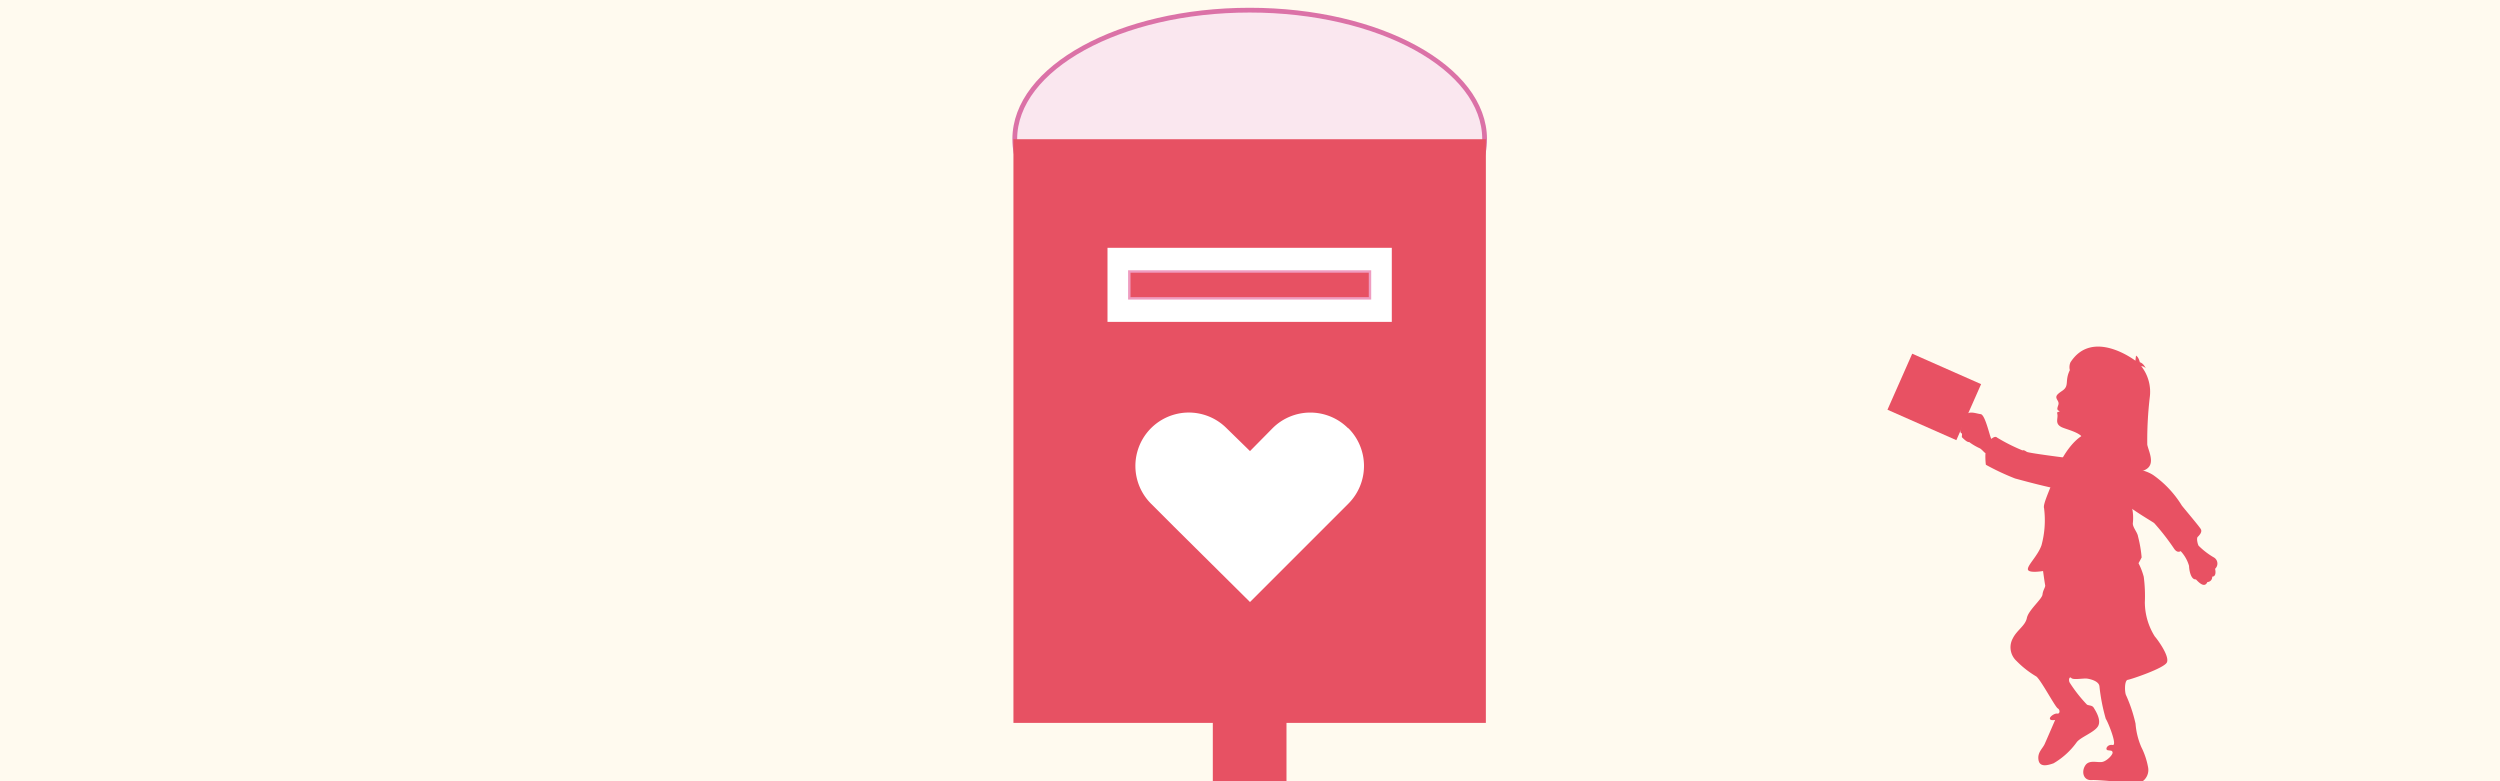
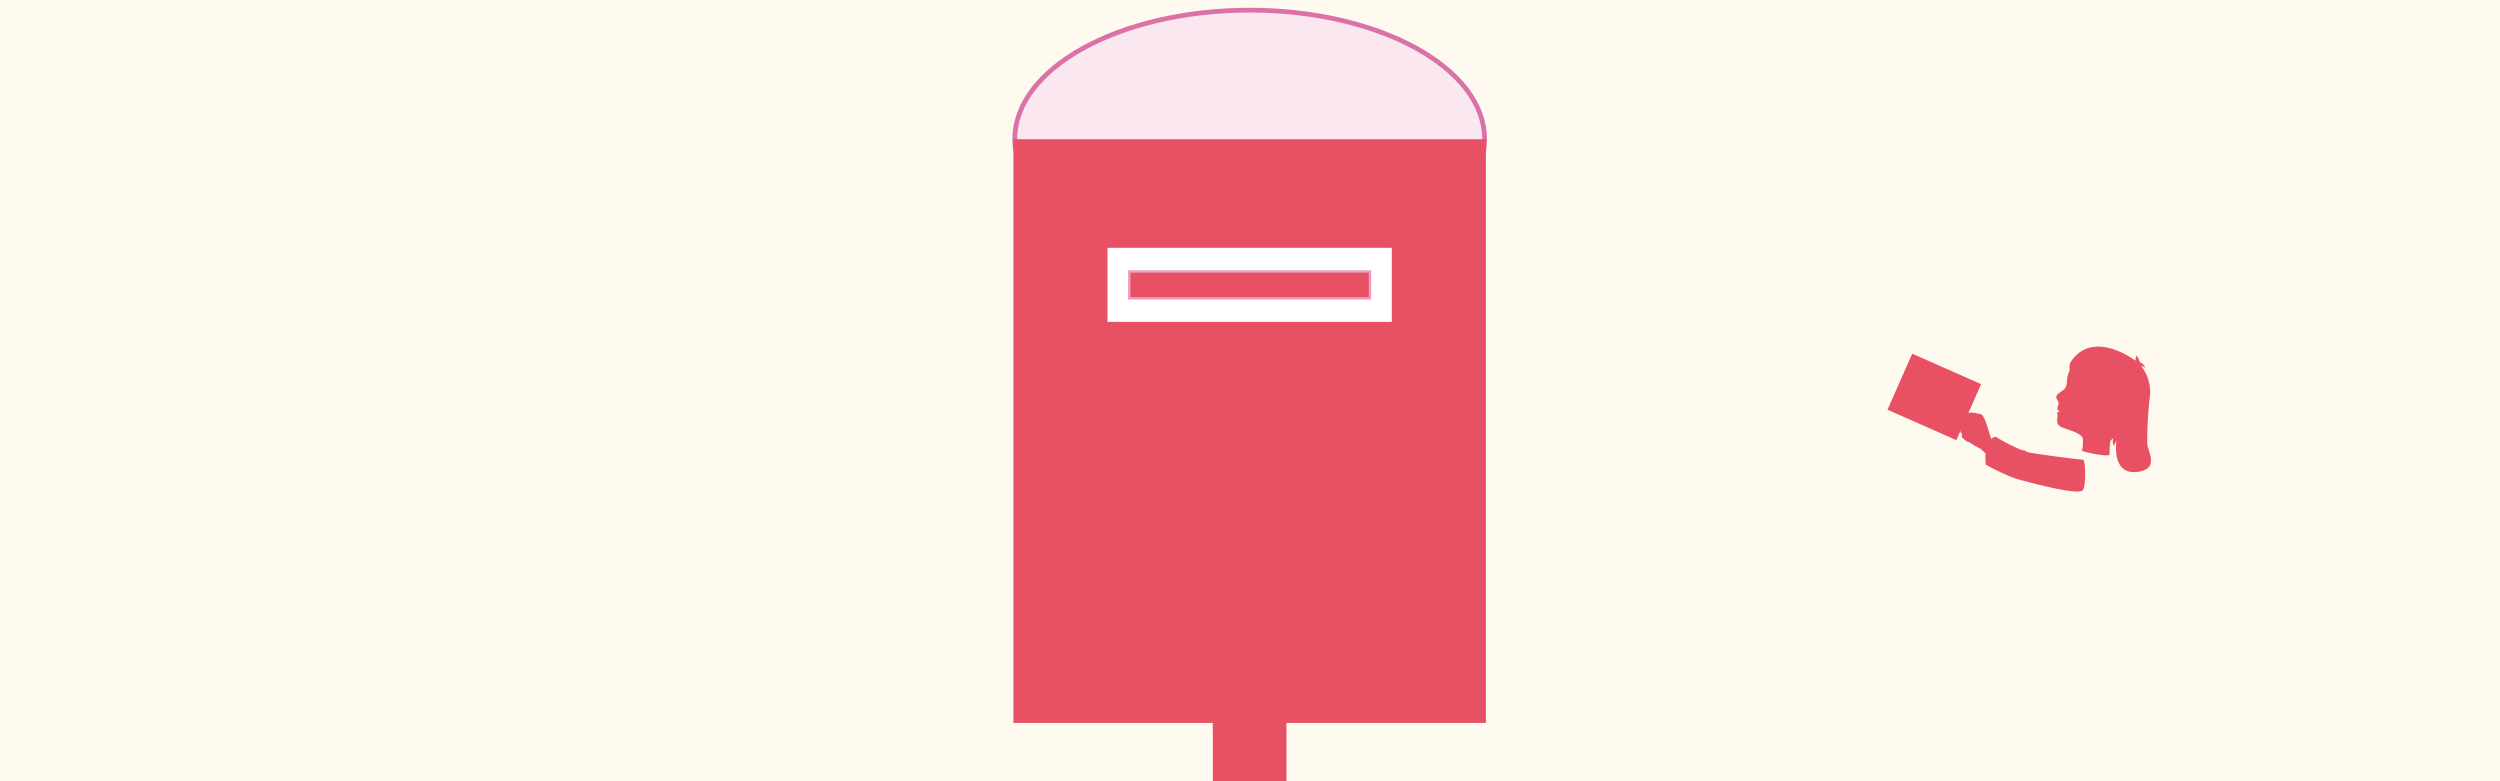
<svg xmlns="http://www.w3.org/2000/svg" viewBox="0 0 320 100">
  <defs>
    <style>.cls-1{fill:#fffaef;}.cls-2{fill:#fae7ef;stroke:#db72a7;stroke-width:0.61px;}.cls-2,.cls-5{stroke-miterlimit:10;}.cls-3,.cls-5{fill:#e75163;}.cls-4{fill:#fff;}.cls-5{stroke:#ef9cc0;stroke-width:0.31px;}.cls-6{fill:#e85163;}</style>
  </defs>
  <title>last_アートボード 41</title>
  <g id="type">
    <rect class="cls-1" width="320" height="100" />
    <ellipse class="cls-2" cx="159.96" cy="17.82" rx="30.07" ry="16.52" />
    <rect class="cls-3" x="129.72" y="17.82" width="60.47" height="74.71" />
    <rect class="cls-4" x="141.76" y="31.72" width="36.39" height="9.48" />
    <rect class="cls-5" x="144.55" y="34.75" width="30.81" height="3.44" />
-     <path class="cls-4" d="M172.55,54.81a6.83,6.83,0,0,0-9.66,0L160,57.74,157,54.81a6.83,6.83,0,1,0-9.67,9.66l2.93,2.93L160,77.06l9.66-9.66,2.93-2.93a6.83,6.83,0,0,0,0-9.66" />
    <rect class="cls-3" x="155.24" y="84.93" width="9.43" height="15.21" />
    <path class="cls-6" d="M263.34,53c-.09-.37.2-.28.2-.28.27-.16-.28-.07-.19-.5s.28-.54,0-1-.17-.67.59-1.18c1-.65.3-1.26,1-2.66a1.54,1.54,0,0,1,.08-1c2.84-4.41,8.31-.21,8.31-.21s.08-.65.08-.65c.35.19.49.85.49.85.49.13.76.78.76.78a.86.86,0,0,0-.59-.29,5.29,5.29,0,0,1,1.1,4l0,0a47.54,47.54,0,0,0-.32,6.06c.22,1.07,1.52,3.25-1.44,3.5-2.3.19-2.74-2-2.51-4a7.29,7.29,0,0,0-.31.66,1.2,1.2,0,0,1-.08-1,2.9,2.9,0,0,0-.32.28c-.2.26-.12,1.44-.18,1.82s-3.69-.37-3.55-.55.15-.54.15-1.39-2.32-1.31-2.81-1.61C263,54.17,263.46,53.57,263.34,53Z" />
-     <path class="cls-6" d="M273.19,60.59a32.54,32.54,0,0,0-.27,4.49A6,6,0,0,1,273,67c0,.54.6,1.14.67,1.68a16.09,16.09,0,0,1,.46,2.67c-.13.27-.4.74-.4.74a8.44,8.44,0,0,1,.67,1.74,18.71,18.71,0,0,1,.14,3.28,8.32,8.32,0,0,0,1.27,4.35c.47.54,1.94,2.61,1.54,3.35s-4.55,2.14-5,2.21-.4,1.67-.2,2a18.7,18.7,0,0,1,1.2,3.61,9.28,9.28,0,0,0,.74,3,9.44,9.44,0,0,1,.87,2.61,1.79,1.79,0,0,1-.87,1.87c-.67.27-5.29-.33-6.36-.26s-1.34-1.08-.81-1.88,1.68-.27,2.28-.47,1.27-.94,1.21-1.2-.2-.2-.61-.27-.06-.8.61-.67-.61-3-.87-3.35a24,24,0,0,1-.81-4.15c-.06-.67-1.14-.94-1.6-1s-1.75.2-2-.07-.4.27-.2.6a18.4,18.4,0,0,0,2.21,2.81c.34.14.67.07.87.41s1,1.54.54,2.34-2.28,1.41-2.75,2.08a9.6,9.6,0,0,1-2.94,2.67c-.94.34-1.81.47-1.94-.47s.53-1.4.8-2,1.34-3.08,1.34-3.08-.6.13-.67-.14.6-.73.94-.67.4-.47.06-.67-2.14-3.61-2.74-4.08a12.17,12.17,0,0,1-2.55-2,2.37,2.37,0,0,1-.46-2.88c.53-1.07,1.6-1.61,1.8-2.61s1.94-2.41,2-3,.4-.94.34-1.21-.27-1.8-.27-1.8-1.88.33-1.94-.21,1.27-1.74,1.74-3.08a12.23,12.23,0,0,0,.33-4.75c-.2-.54.94-2.74,1.34-4.15s2.61-6,5.49-5.62a6.3,6.3,0,0,1,4.76,3.81C273.59,60.12,273.19,60.59,273.19,60.59Z" />
-     <path class="cls-6" d="M279.12,70.54a4.61,4.61,0,0,1,1.08,1.9c0,.45.21,1.8.88,1.72.63.69,1.16,1,1.47.34a.63.63,0,0,0,.61-.69c.53,0,.44-.73.37-1a.91.91,0,0,0-.21-1.49,9.52,9.52,0,0,1-1.9-1.47c-.12-.21-.3-.94-.11-1.13s.62-.62.39-1-1.88-2.33-2.42-3a13.25,13.25,0,0,0-3.65-3.9c-2.3-1.53-8.11-1.29-6.47,1s5.92,4.67,6.57,5.13a29.11,29.11,0,0,1,2.58,3.32C278.74,70.86,279.12,70.54,279.12,70.54Z" />
    <path class="cls-6" d="M254.89,56.18c-.2-.3-.78-3.1-1.36-3.17s-1.29-.41-1.83,0-.79.57-.64.9a.82.82,0,0,0,0,.86c-.2.13-.17.65,0,.68s0,.46.08.53.64.67.91.6a7.53,7.53,0,0,0,1.38.81c.31.19.58.58.71.6a8.72,8.72,0,0,0,.05,1.5,31.64,31.64,0,0,0,3.75,1.76c.65.16,8.27,2.35,8.7,1.45s.26-3.88,0-3.86-6.92-.82-7.2-1-.42-.25-.56-.19A22.87,22.87,0,0,1,255.61,56C255.36,55.75,254.89,56.18,254.89,56.18Z" />
    <rect class="cls-6" x="242.77" y="46.89" width="9.64" height="7.84" transform="translate(41.66 -95.74) rotate(23.84)" />
  </g>
</svg>